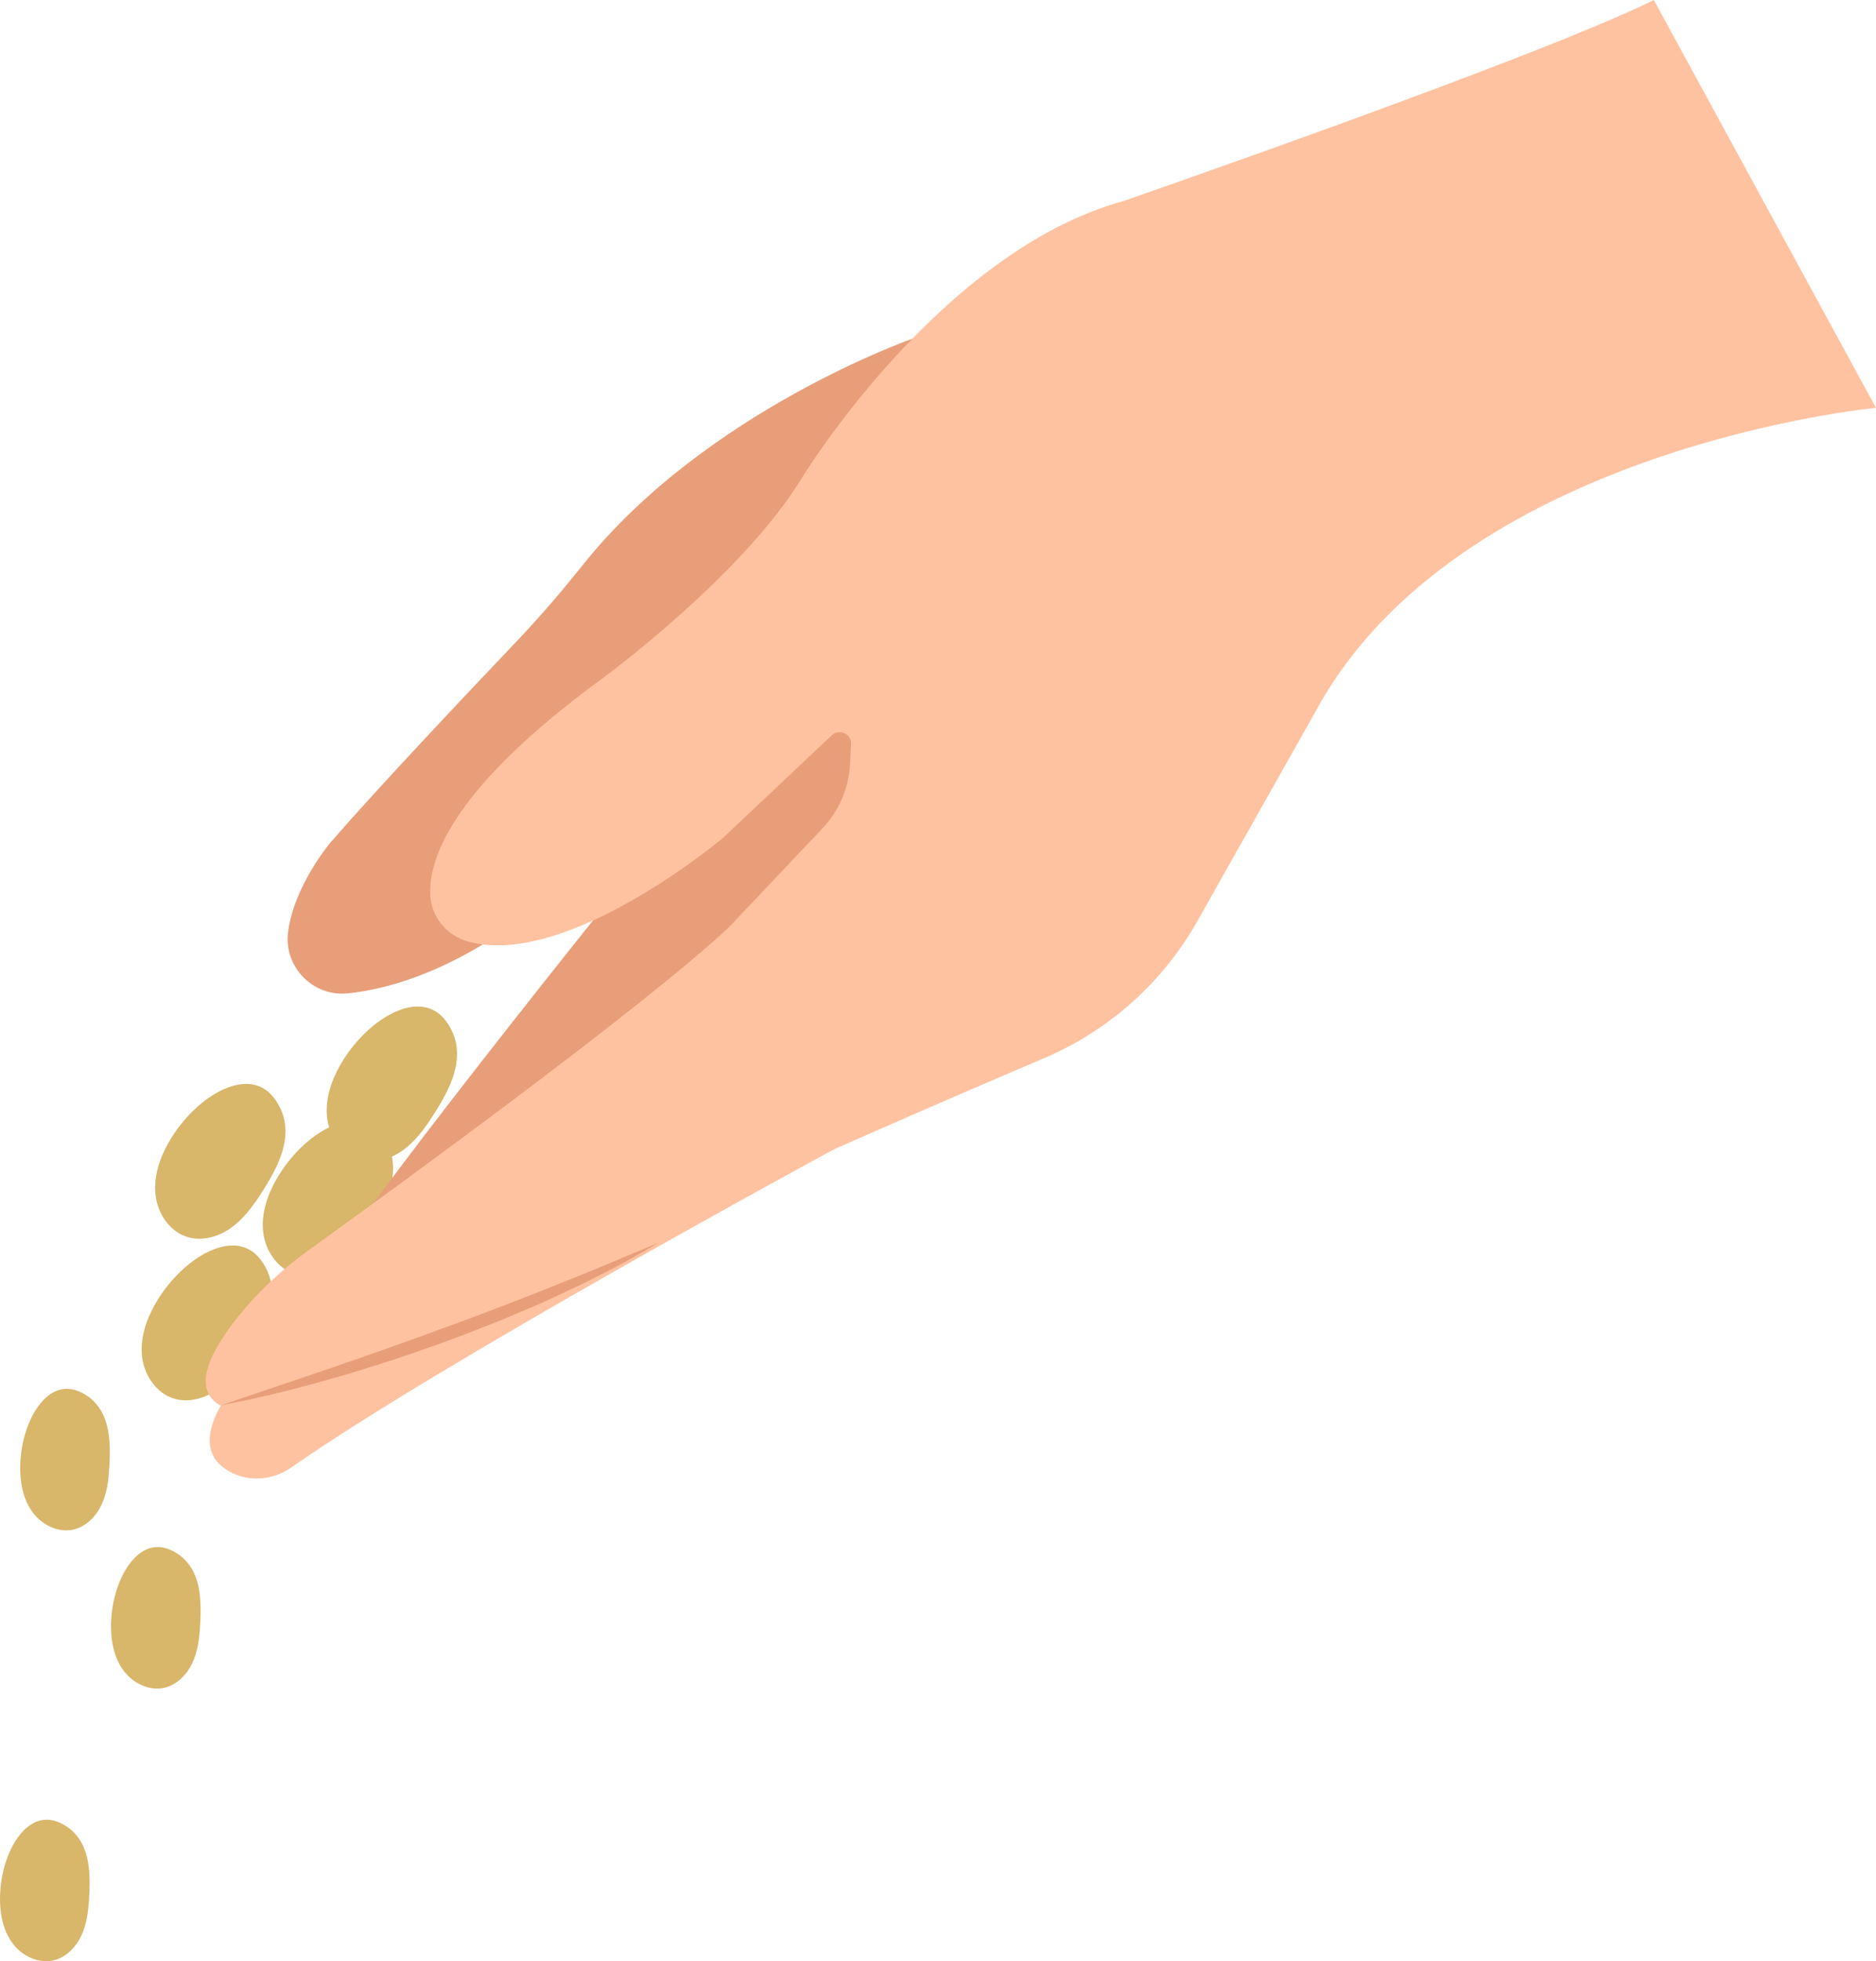
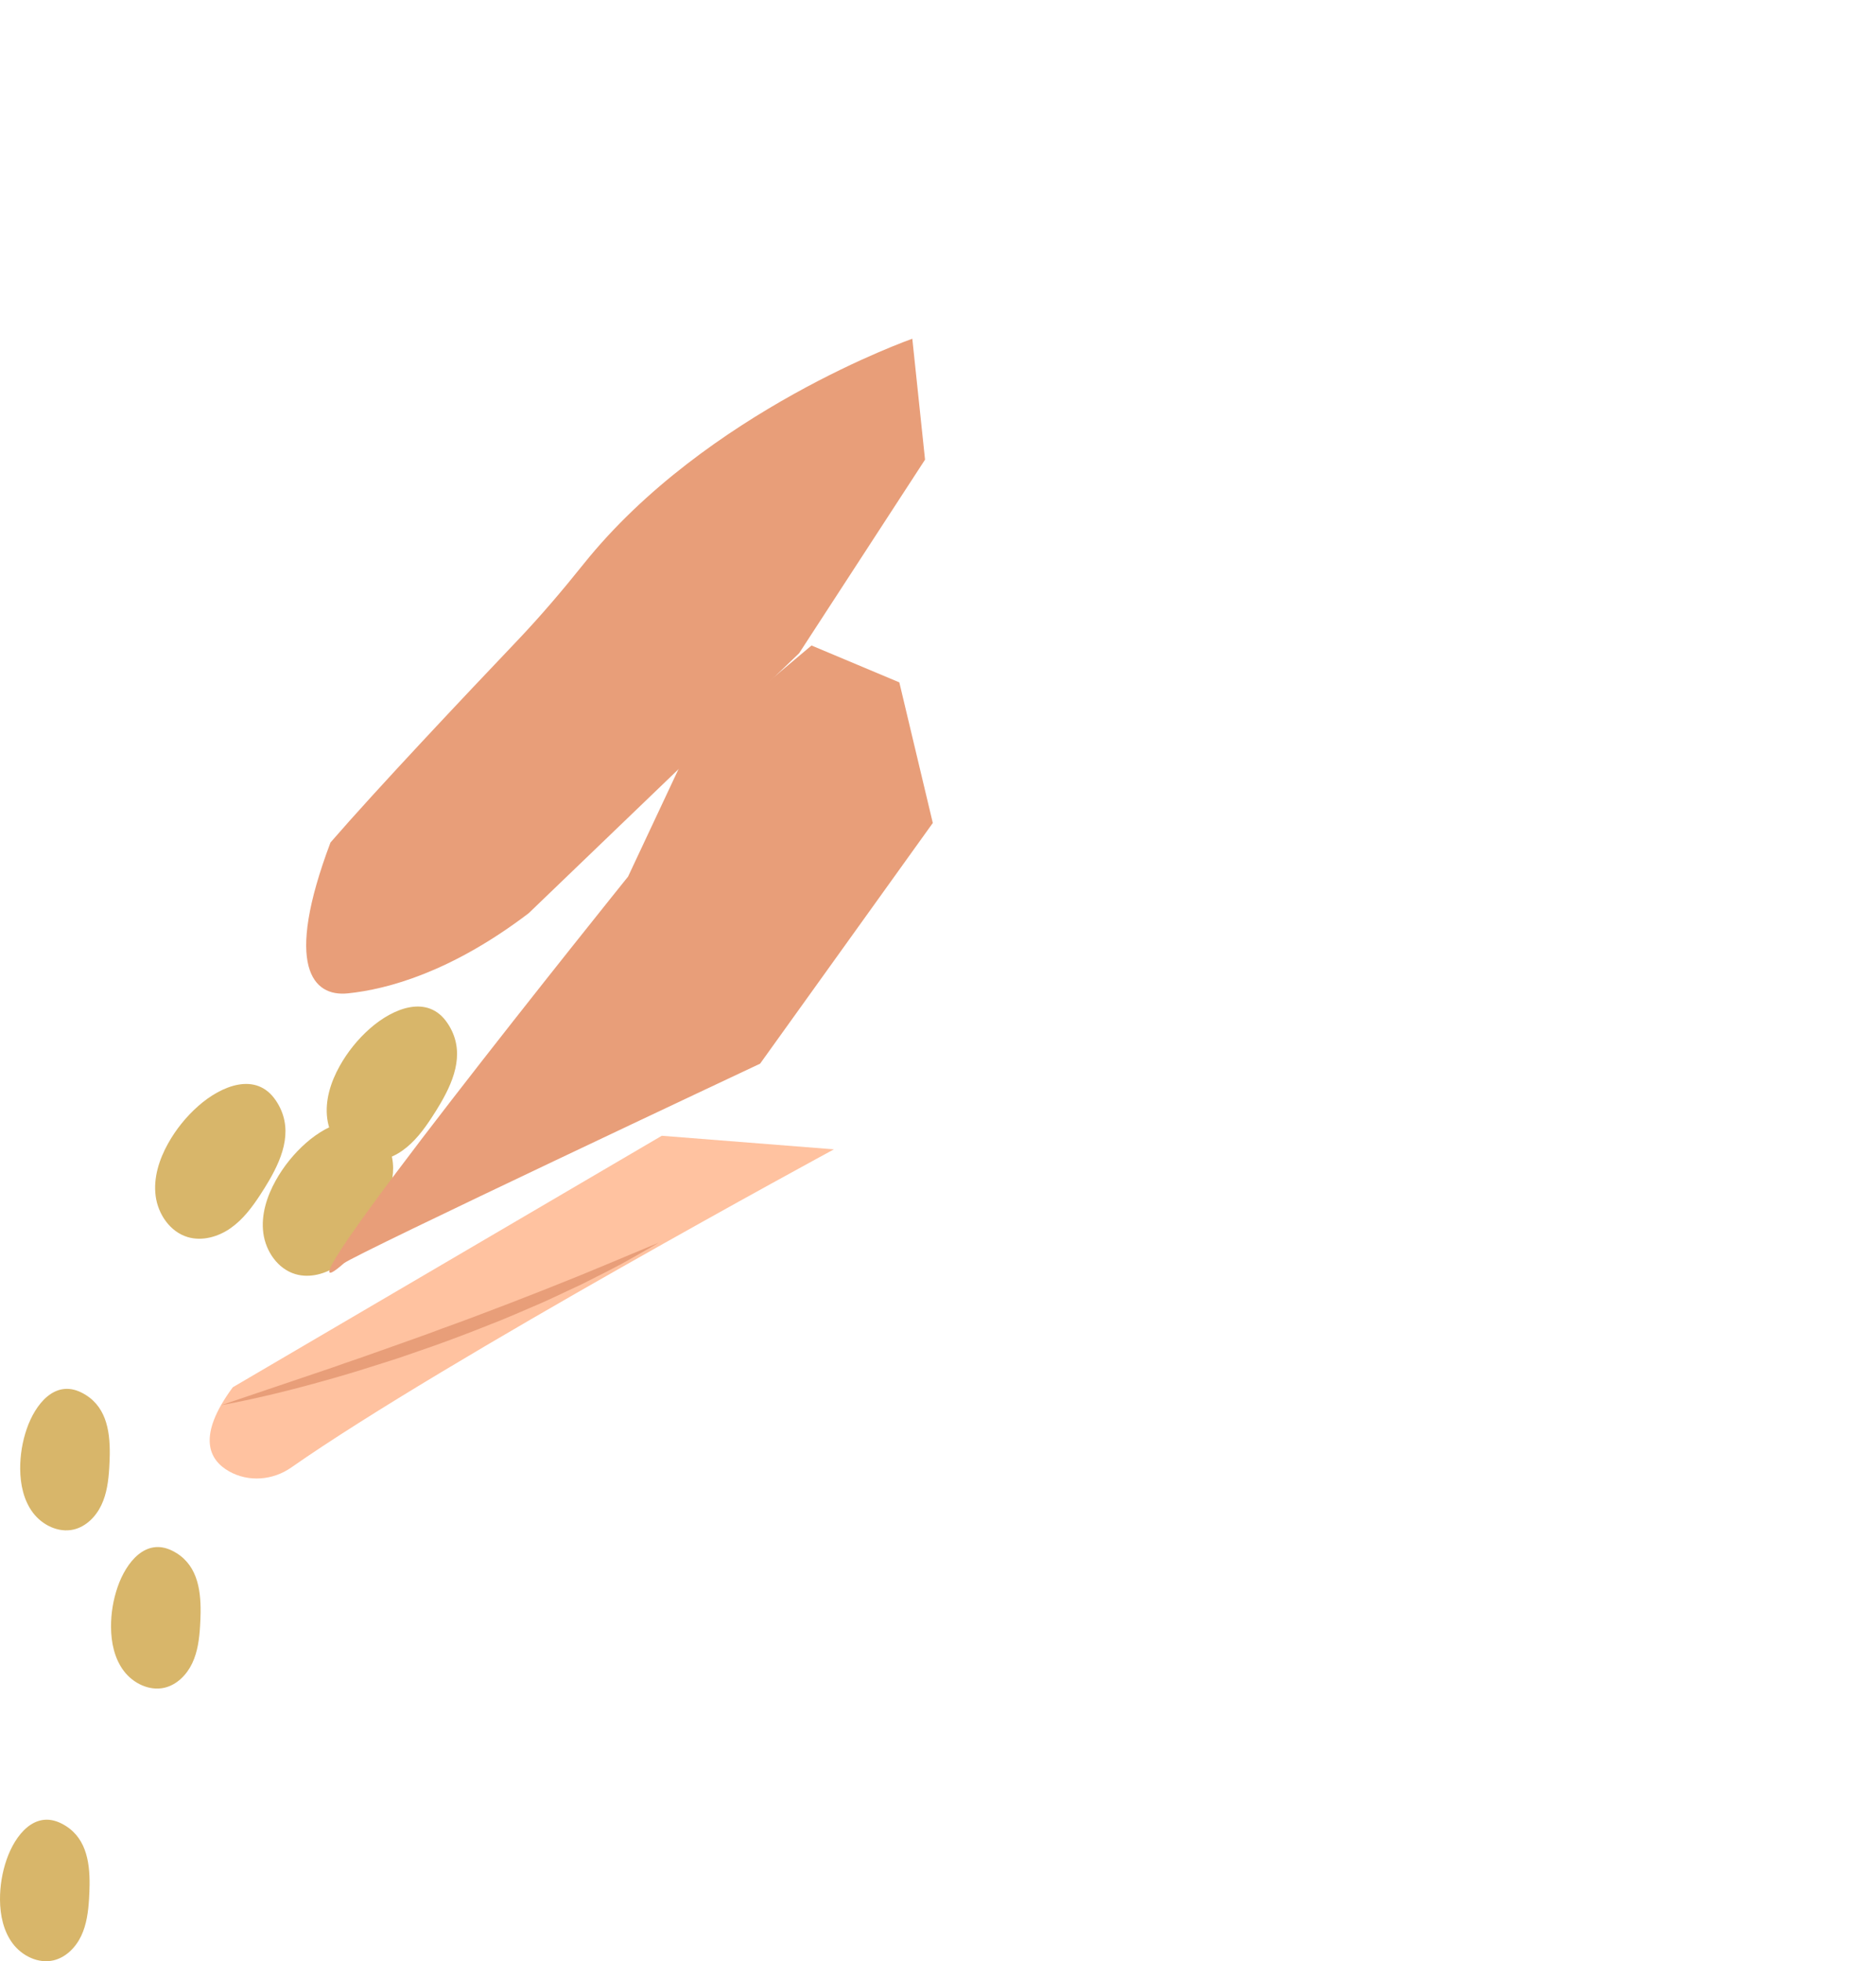
<svg xmlns="http://www.w3.org/2000/svg" height="643.0" preserveAspectRatio="xMidYMid meet" version="1.0" viewBox="0.0 0.0 615.4 643.0" width="615.4" zoomAndPan="magnify">
  <defs>
    <clipPath id="a">
      <path d="M 0 596 L 30 596 L 30 643.039 L 0 643.039 Z M 0 596" />
    </clipPath>
    <clipPath id="b">
-       <path d="M 67 0 L 615.379 0 L 615.379 464 L 67 464 Z M 67 0" />
-     </clipPath>
+       </clipPath>
  </defs>
  <g>
    <g id="change1_2">
      <path d="M 123.57 399.238 C 128.379 390.988 131.711 381.734 125.809 372.977 C 119.363 363.402 107.957 368.082 100.391 374.746 C 96.422 378.242 93.051 382.414 90.469 387.027 C 87.531 392.281 85.594 398.328 86.379 404.293 C 87.16 410.262 91.109 416.035 96.879 417.754 C 101.633 419.168 106.898 417.68 110.961 414.832 C 115.02 411.988 118.059 407.922 120.766 403.766 C 121.719 402.297 122.672 400.785 123.57 399.238" fill="#d8b66a" />
    </g>
    <g id="change1_3">
      <path d="M 144.539 361.715 C 149.348 353.465 152.68 344.211 146.777 335.453 C 140.332 325.883 128.926 330.559 121.359 337.223 C 117.391 340.719 114.02 344.891 111.438 349.508 C 108.5 354.758 106.562 360.805 107.348 366.77 C 108.133 372.738 112.078 378.512 117.848 380.23 C 122.602 381.645 127.867 380.152 131.93 377.309 C 135.988 374.465 139.027 370.398 141.734 366.238 C 142.688 364.773 143.641 363.262 144.539 361.715" fill="#d8b66a" />
    </g>
    <g id="change1_4">
      <path d="M 88.254 387.098 C 93.059 378.848 96.395 369.594 90.492 360.836 C 84.047 351.266 72.641 355.941 65.074 362.605 C 61.105 366.102 57.734 370.273 55.152 374.891 C 52.215 380.141 50.277 386.188 51.062 392.152 C 51.844 398.121 55.793 403.895 61.562 405.613 C 66.316 407.027 71.582 405.539 75.641 402.691 C 79.707 399.848 82.742 395.781 85.449 391.625 C 86.402 390.156 87.355 388.645 88.254 387.098" fill="#d8b66a" />
    </g>
    <g id="change1_5">
-       <path d="M 83.84 440.074 C 88.645 431.824 91.977 422.57 86.078 413.812 C 79.633 404.238 68.223 408.918 60.656 415.582 C 56.691 419.074 53.32 423.25 50.738 427.863 C 47.797 433.113 45.863 439.164 46.648 445.129 C 47.43 451.094 51.379 456.871 57.148 458.59 C 61.902 460.004 67.164 458.512 71.227 455.664 C 75.289 452.82 78.328 448.758 81.031 444.598 C 81.984 443.133 82.938 441.621 83.84 440.074" fill="#d8b66a" />
-     </g>
+       </g>
    <g id="change1_6">
      <path d="M 65.805 528.656 C 65.895 520.598 64.48 512.418 56.5 508.449 C 47.777 504.113 41.355 512.301 38.582 520.348 C 37.125 524.566 36.391 529.035 36.422 533.496 C 36.453 538.578 37.555 543.824 40.617 547.875 C 43.68 551.926 48.988 554.52 53.938 553.375 C 58.016 552.43 61.258 549.141 63.051 545.359 C 64.848 541.578 65.383 537.328 65.633 533.148 C 65.723 531.676 65.789 530.168 65.805 528.656" fill="#d8b66a" />
    </g>
    <g clip-path="url(#a)" id="change1_1">
      <path d="M 29.387 618.051 C 29.473 609.992 28.062 601.812 20.078 597.844 C 11.359 593.508 4.938 601.695 2.16 609.742 C 0.707 613.961 -0.027 618.43 0 622.891 C 0.035 627.973 1.137 633.219 4.199 637.27 C 7.262 641.32 12.566 643.914 17.516 642.77 C 21.594 641.824 24.836 638.535 26.633 634.754 C 28.426 630.973 28.961 626.723 29.215 622.543 C 29.301 621.07 29.371 619.562 29.387 618.051" fill="#d8b66a" />
    </g>
    <g id="change1_7">
      <path d="M 36.008 476.785 C 36.094 468.727 34.684 460.547 26.703 456.578 C 17.98 452.242 11.559 460.43 8.781 468.477 C 7.328 472.695 6.594 477.164 6.621 481.629 C 6.656 486.707 7.758 491.953 10.82 496.004 C 13.883 500.055 19.188 502.648 24.137 501.504 C 28.219 500.559 31.457 497.27 33.254 493.488 C 35.047 489.707 35.586 485.457 35.836 481.277 C 35.922 479.805 35.992 478.297 36.008 476.785" fill="#d8b66a" />
    </g>
    <g id="change2_1">
-       <path d="M 299.273 111.066 C 299.273 111.066 231.68 134.703 191.438 184.93 C 184.512 193.574 177.34 202.016 169.703 210.039 C 152.434 228.176 123.621 258.688 108.414 276.23 C 108.414 276.23 96.449 290.336 94.492 305.617 C 93.035 317.02 102.668 326.883 114.105 325.703 C 127.09 324.367 148.008 318.75 173.422 299.43 L 262.141 214.184 L 303.449 150.707 L 299.273 111.066" fill="#e89e79" />
+       <path d="M 299.273 111.066 C 299.273 111.066 231.68 134.703 191.438 184.93 C 184.512 193.574 177.34 202.016 169.703 210.039 C 152.434 228.176 123.621 258.688 108.414 276.23 C 93.035 317.02 102.668 326.883 114.105 325.703 C 127.09 324.367 148.008 318.75 173.422 299.43 L 262.141 214.184 L 303.449 150.707 L 299.273 111.066" fill="#e89e79" />
    </g>
    <g id="change2_2">
      <path d="M 206.023 287.43 C 206.023 287.43 82.512 440.805 112.816 414.203 C 115.961 411.445 249.344 348.754 249.344 348.754 L 305.996 269.836 L 295.012 223.734 L 266.207 211.645 L 225.559 245.832 L 206.023 287.43" fill="#e89e79" />
    </g>
    <g id="change3_2">
      <path d="M 273.562 376.844 C 273.562 376.844 146.215 445.738 95.543 481.164 C 89.512 485.383 81.527 486.035 75.125 482.41 C 68.559 478.688 64.477 470.949 76.367 454.855 L 217.09 372.395 L 273.562 376.844" fill="#ffc2a0" />
    </g>
    <g clip-path="url(#b)" id="change3_1">
      <path d="M 615.387 133.711 C 615.387 133.711 482.281 146.352 433.633 229.594 L 392.785 302.016 C 381.473 322.074 363.863 337.84 342.68 346.871 C 284.762 371.555 163.895 424.168 99.609 460.152 C 96.02 462.16 92.02 463.301 87.91 463.453 C 75.887 463.898 54.773 461.152 77.758 432.148 C 84.453 423.699 92.375 416.305 101.125 410.004 C 128.824 390.062 210.719 330.574 239.152 303.992 L 269.863 271.531 C 275.242 265.844 278.426 258.43 278.844 250.613 L 279.191 244.043 C 279.371 240.641 275.309 238.758 272.832 241.098 L 237.125 274.781 C 237.125 274.781 185.98 317.766 153.492 308.699 C 146.504 306.75 141.426 300.59 141.133 293.34 C 140.625 280.773 149.289 257.77 197.316 222.656 C 197.316 222.656 243.543 188.918 263.266 156.371 C 263.266 156.371 308.379 82.477 368.43 65.949 C 368.43 65.949 504.672 18.797 542.52 0.004 L 615.387 133.711" fill="#ffc2a0" />
    </g>
    <g id="change2_3">
      <path d="M 72.59 460.723 L 108.895 448.441 C 111.902 447.375 114.91 446.32 117.934 445.305 L 126.949 442.121 L 135.957 438.918 C 138.965 437.859 141.957 436.77 144.934 435.637 C 147.926 434.535 150.934 433.488 153.91 432.355 L 162.848 428.965 C 165.84 427.875 168.789 426.668 171.766 425.527 C 174.727 424.359 177.715 423.242 180.664 422.035 C 192.543 417.391 204.242 412.336 216.094 407.453 C 213.34 409.086 210.555 410.668 207.766 412.242 C 206.371 413.039 204.973 413.812 203.562 414.578 L 199.301 416.797 L 190.723 421.133 L 182.016 425.203 C 179.125 426.59 176.184 427.855 173.23 429.105 C 170.281 430.352 167.355 431.66 164.379 432.852 C 158.434 435.238 152.465 437.57 146.449 439.777 C 143.445 440.887 140.426 441.949 137.391 442.98 C 134.355 444.008 131.352 445.121 128.293 446.066 C 122.191 448.02 116.09 449.961 109.93 451.715 C 97.621 455.246 85.191 458.406 72.59 460.723" fill="#e89e79" />
    </g>
  </g>
</svg>